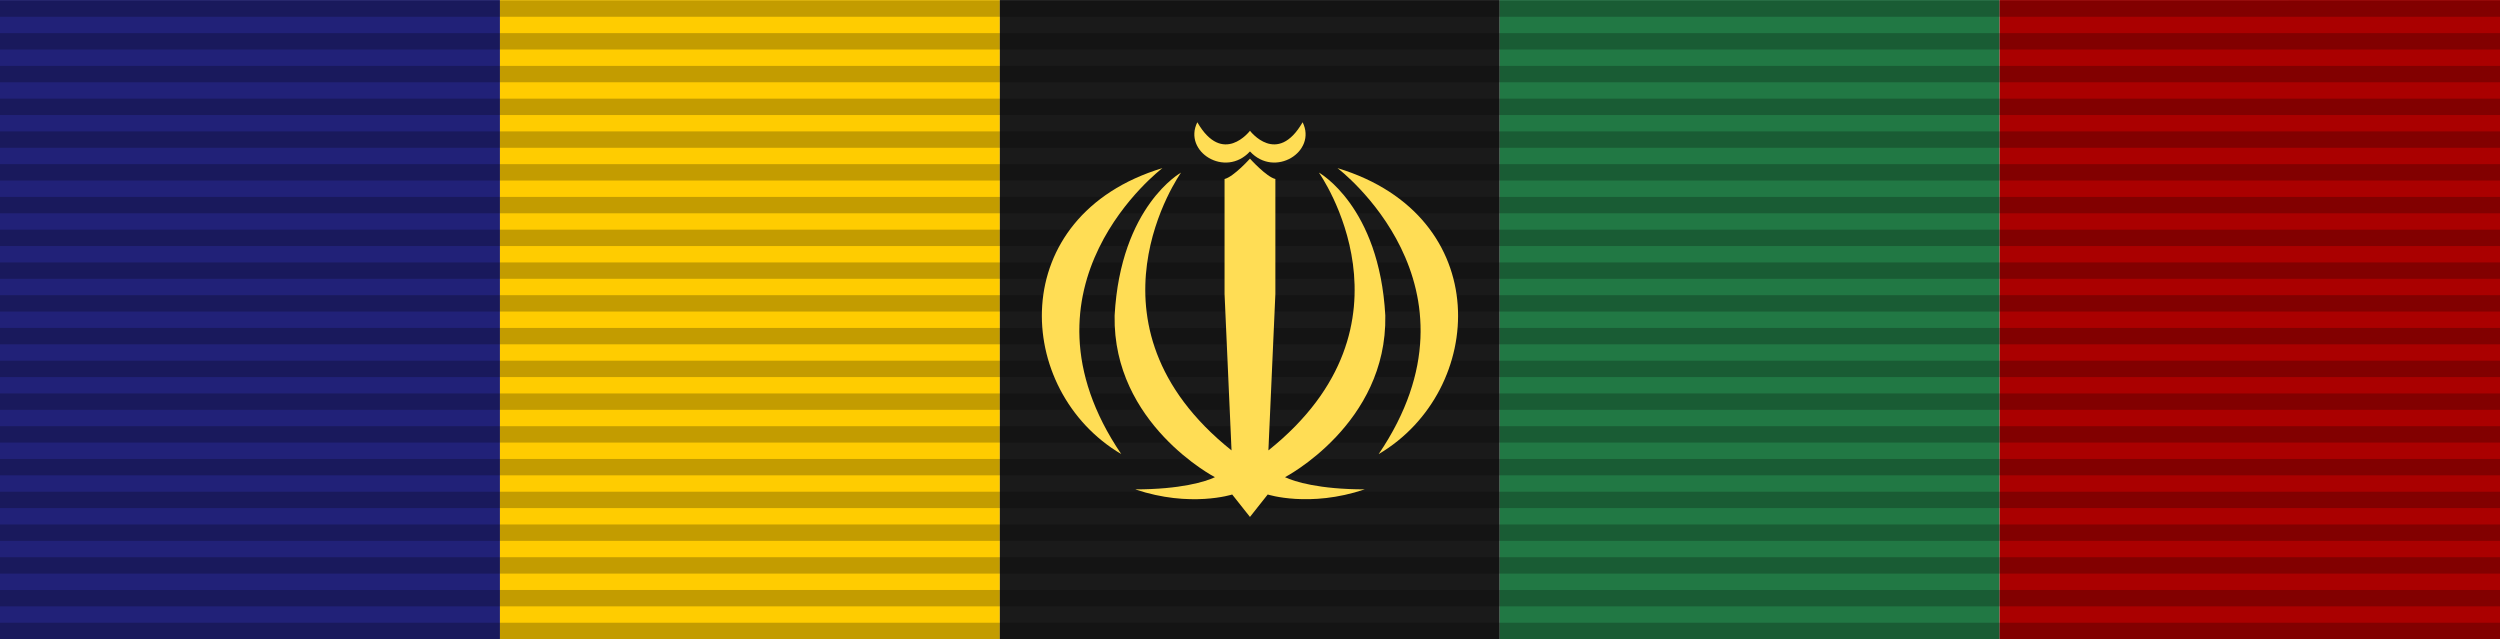
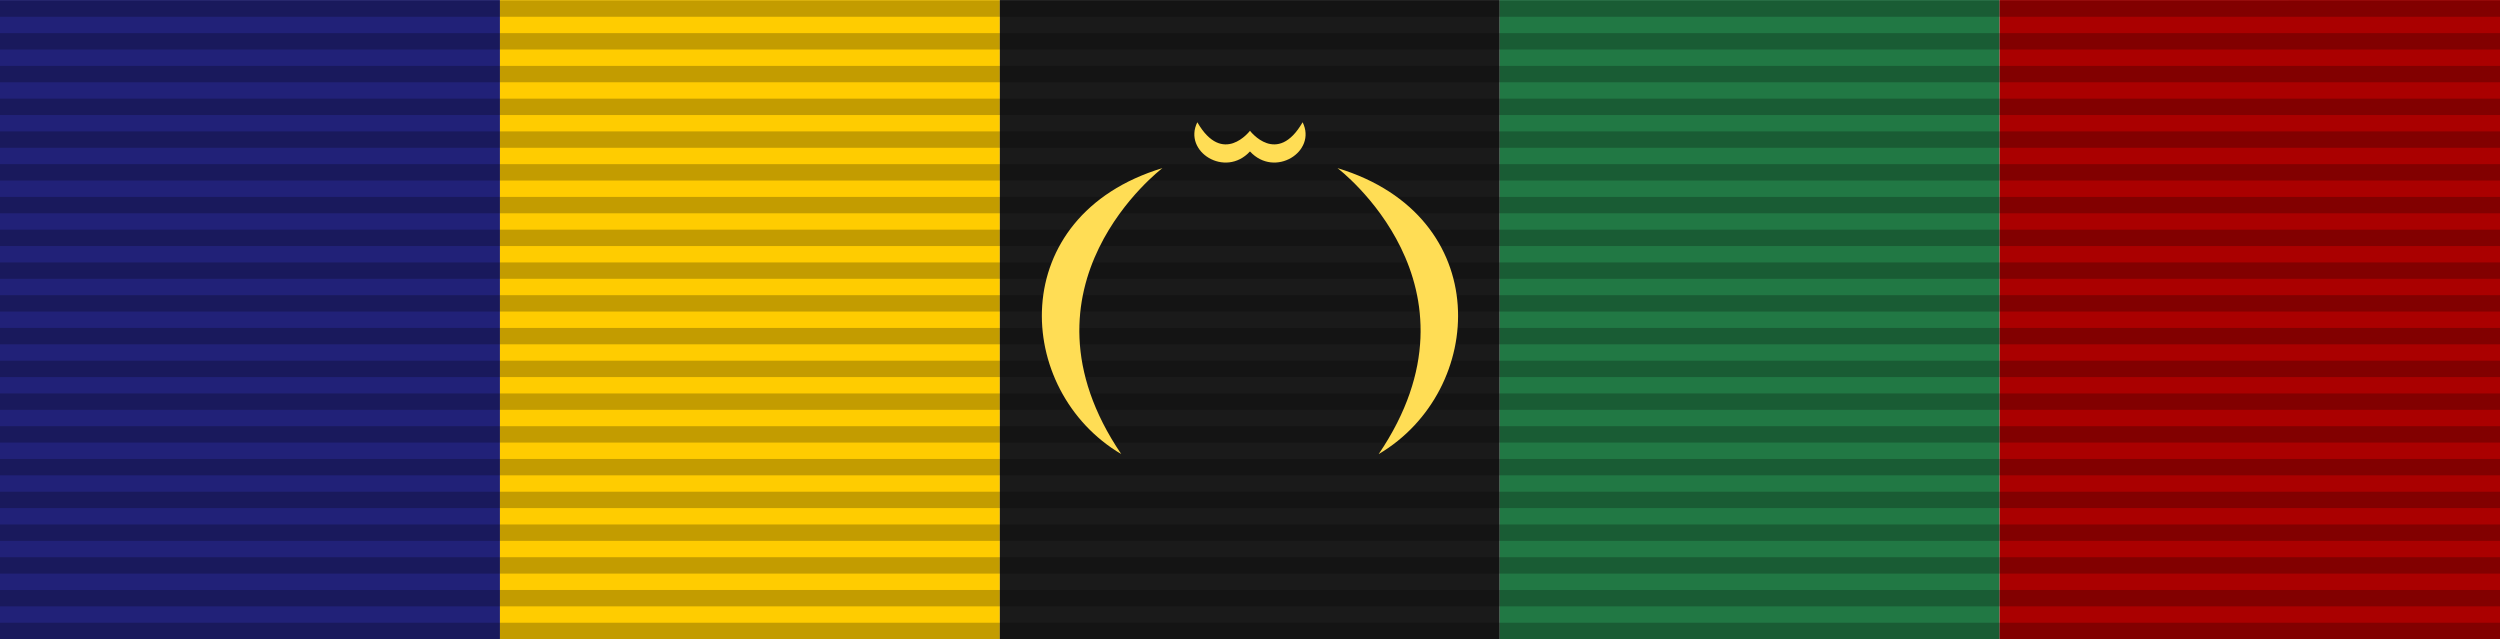
<svg xmlns="http://www.w3.org/2000/svg" width="5478.203" height="1400.493" viewBox="0 0 5135.815 1312.962">
-   <path d="M-16953.593 1715.048h-214.764v-.01h-157.14v474.287h82.267v.057h289.637v-474.334z" style="opacity:1;fill:#212178;fill-opacity:1;stroke:none;stroke-width:1.5;stroke-linecap:round;stroke-linejoin:round;stroke-miterlimit:4;stroke-dasharray:none;stroke-opacity:1" transform="translate(47954.622 -4747.121) scale(2.768)" />
+   <path d="M-16953.593 1715.048h-214.764v-.01h-157.14v474.287h82.267v.057h289.637z" style="opacity:1;fill:#212178;fill-opacity:1;stroke:none;stroke-width:1.5;stroke-linecap:round;stroke-linejoin:round;stroke-miterlimit:4;stroke-dasharray:none;stroke-opacity:1" transform="translate(47954.622 -4747.121) scale(2.768)" />
  <path d="M-16582.595 1715.048h-370.998v474.334h370.998z" style="opacity:1;fill:#fc0;fill-opacity:1;stroke:none;stroke-width:1.5;stroke-linecap:round;stroke-linejoin:round;stroke-miterlimit:4;stroke-dasharray:none;stroke-opacity:1" transform="translate(47954.622 -4747.121) scale(2.768)" />
  <path d="M-16211.595 1715.048h-371v474.334h371z" style="opacity:1;fill:#1a1a1a;fill-opacity:1;stroke:none;stroke-width:1.5;stroke-linecap:round;stroke-linejoin:round;stroke-miterlimit:4;stroke-dasharray:none;stroke-opacity:1" transform="translate(47954.622 -4747.121) scale(2.768)" />
  <path d="M-15840.595 1715.048h-371v474.334h371z" style="opacity:1;fill:#217844;fill-opacity:1;stroke:none;stroke-width:1.5;stroke-linecap:round;stroke-linejoin:round;stroke-miterlimit:4;stroke-dasharray:none;stroke-opacity:1" transform="translate(47954.622 -4747.121) scale(2.768)" />
  <path d="M-15840.595 1715.048v474.334h214.918v-.057h156.61v-474.287h-157.143v.01h-214.385z" style="opacity:1;fill:#a00;fill-opacity:1;stroke:none;stroke-width:1.5;stroke-linecap:round;stroke-linejoin:round;stroke-miterlimit:4;stroke-dasharray:none;stroke-opacity:1" transform="translate(47954.622 -4747.121) scale(2.768)" />
  <path d="M-2201.834-275.372h5135.812v-33.646h-5135.812zm0 67.29h5135.812v-33.645h-5135.812zm0 67.292h5135.812v-33.646h-5135.812zm0 67.29h5135.812v-33.645h-5135.812zm0 67.292h5135.812v-33.646h-5135.812zm0 67.29h5135.812V27.437h-5135.812zm0 67.291h5135.812V94.728h-5135.812zm0 67.291h5135.812V162.02h-5135.812zm0 67.291h5135.812V229.31h-5135.812zm0 67.29h5135.812V296.6h-5135.812zm0 67.292h5135.812v-33.646h-5135.812zm0 67.29h5135.812v-33.645h-5135.812zm0 67.292h5135.812v-33.646h-5135.812zm0 67.29h5135.812v-33.645h-5135.812zm0 67.292h5135.812v-33.646h-5135.812zm0 67.29h5135.812v-33.645h-5135.812zm0 67.292h5135.812v-33.646h-5135.812zm0 67.29h5135.812v-33.645h-5135.812zm0 67.291h5135.812V902.22h-5135.812zm0 67.291h5135.812V969.51h-5135.812z" style="color:#000;font-style:normal;font-variant:normal;font-weight:400;font-stretch:normal;font-size:medium;line-height:normal;font-family:sans-serif;text-indent:0;text-align:start;text-decoration:none;text-decoration-line:none;text-decoration-style:solid;text-decoration-color:#000;letter-spacing:normal;word-spacing:normal;text-transform:none;writing-mode:lr-tb;direction:ltr;baseline-shift:baseline;text-anchor:start;white-space:normal;clip-rule:nonzero;display:inline;overflow:visible;visibility:visible;opacity:.235;isolation:auto;mix-blend-mode:normal;color-interpolation:sRGB;color-interpolation-filters:linearRGB;solid-color:#000;solid-opacity:1;fill:#000;fill-opacity:1;fill-rule:evenodd;stroke:none;stroke-width:2.768;stroke-linecap:butt;stroke-linejoin:miter;stroke-miterlimit:4;stroke-dasharray:33.215,33.215;stroke-dashoffset:0;stroke-opacity:1;color-rendering:auto;image-rendering:auto;shape-rendering:auto;text-rendering:auto;enable-background:accumulate" transform="translate(2201.837 309.804)" />
  <g style="fill:#fd5">
    <g style="fill:#fd5;fill-opacity:1;stroke:none;stroke-width:2.957;stroke-miterlimit:4;stroke-dasharray:none;stroke-opacity:1">
      <g style="fill:#fd5;fill-opacity:1;stroke:none;stroke-width:2.524;stroke-miterlimit:4;stroke-dasharray:none;stroke-opacity:1">
        <path d="M296.69 47.667s156 122 41.333 297.33c108-66 117.33-247.5-41.333-297.33zM208.86 30.334c-24.834 28-67.5.167-52.833-30.334 25.667 46 52.833 8.834 52.833 8.834S236.026 45.999 261.693 0c14.667 30.5-27.999 58.334-52.833 30.334z" style="fill:#fd5;fill-opacity:1;stroke:none;stroke-width:2.524;stroke-miterlimit:4;stroke-dasharray:none;stroke-opacity:1" transform="matrix(2.047 0 0 1.976 2140.308 251.15)" />
-         <path d="m208.86 410.34-17.833-23.334s-41.999 14-97.333-5.333c45.333 0 70.667-8.001 80-12.667 0 0-102.67-55.333-100.67-168 6-114 66.667-148.67 66.667-148.67s-108 157.33 50.666 288.83l-7-162.67v-119.5c9-2.167 25.5-21.167 25.5-21.167s16.5 19 25.5 21.167v119.5l-7 162.67c158.66-131.5 50.66-288.84 50.66-288.84s60.667 34.667 66.667 148.67c2 112.67-100.67 168-100.67 168 9.333 4.666 34.667 12.667 80 12.667-55.334 19.333-97.333 5.333-97.333 5.333l-17.833 23.334z" style="fill:#fd5;fill-opacity:1;stroke:none;stroke-width:2.524;stroke-miterlimit:4;stroke-dasharray:none;stroke-opacity:1" transform="matrix(2.047 0 0 1.976 2140.308 251.15)" />
        <path d="M121.03 47.667s-156 122-41.333 297.33c-108-66-117.34-247.5 41.333-297.33z" style="fill:#fd5;fill-opacity:1;stroke:none;stroke-width:2.524;stroke-miterlimit:4;stroke-dasharray:none;stroke-opacity:1" transform="matrix(2.047 0 0 1.976 2140.308 251.15)" />
      </g>
    </g>
  </g>
</svg>